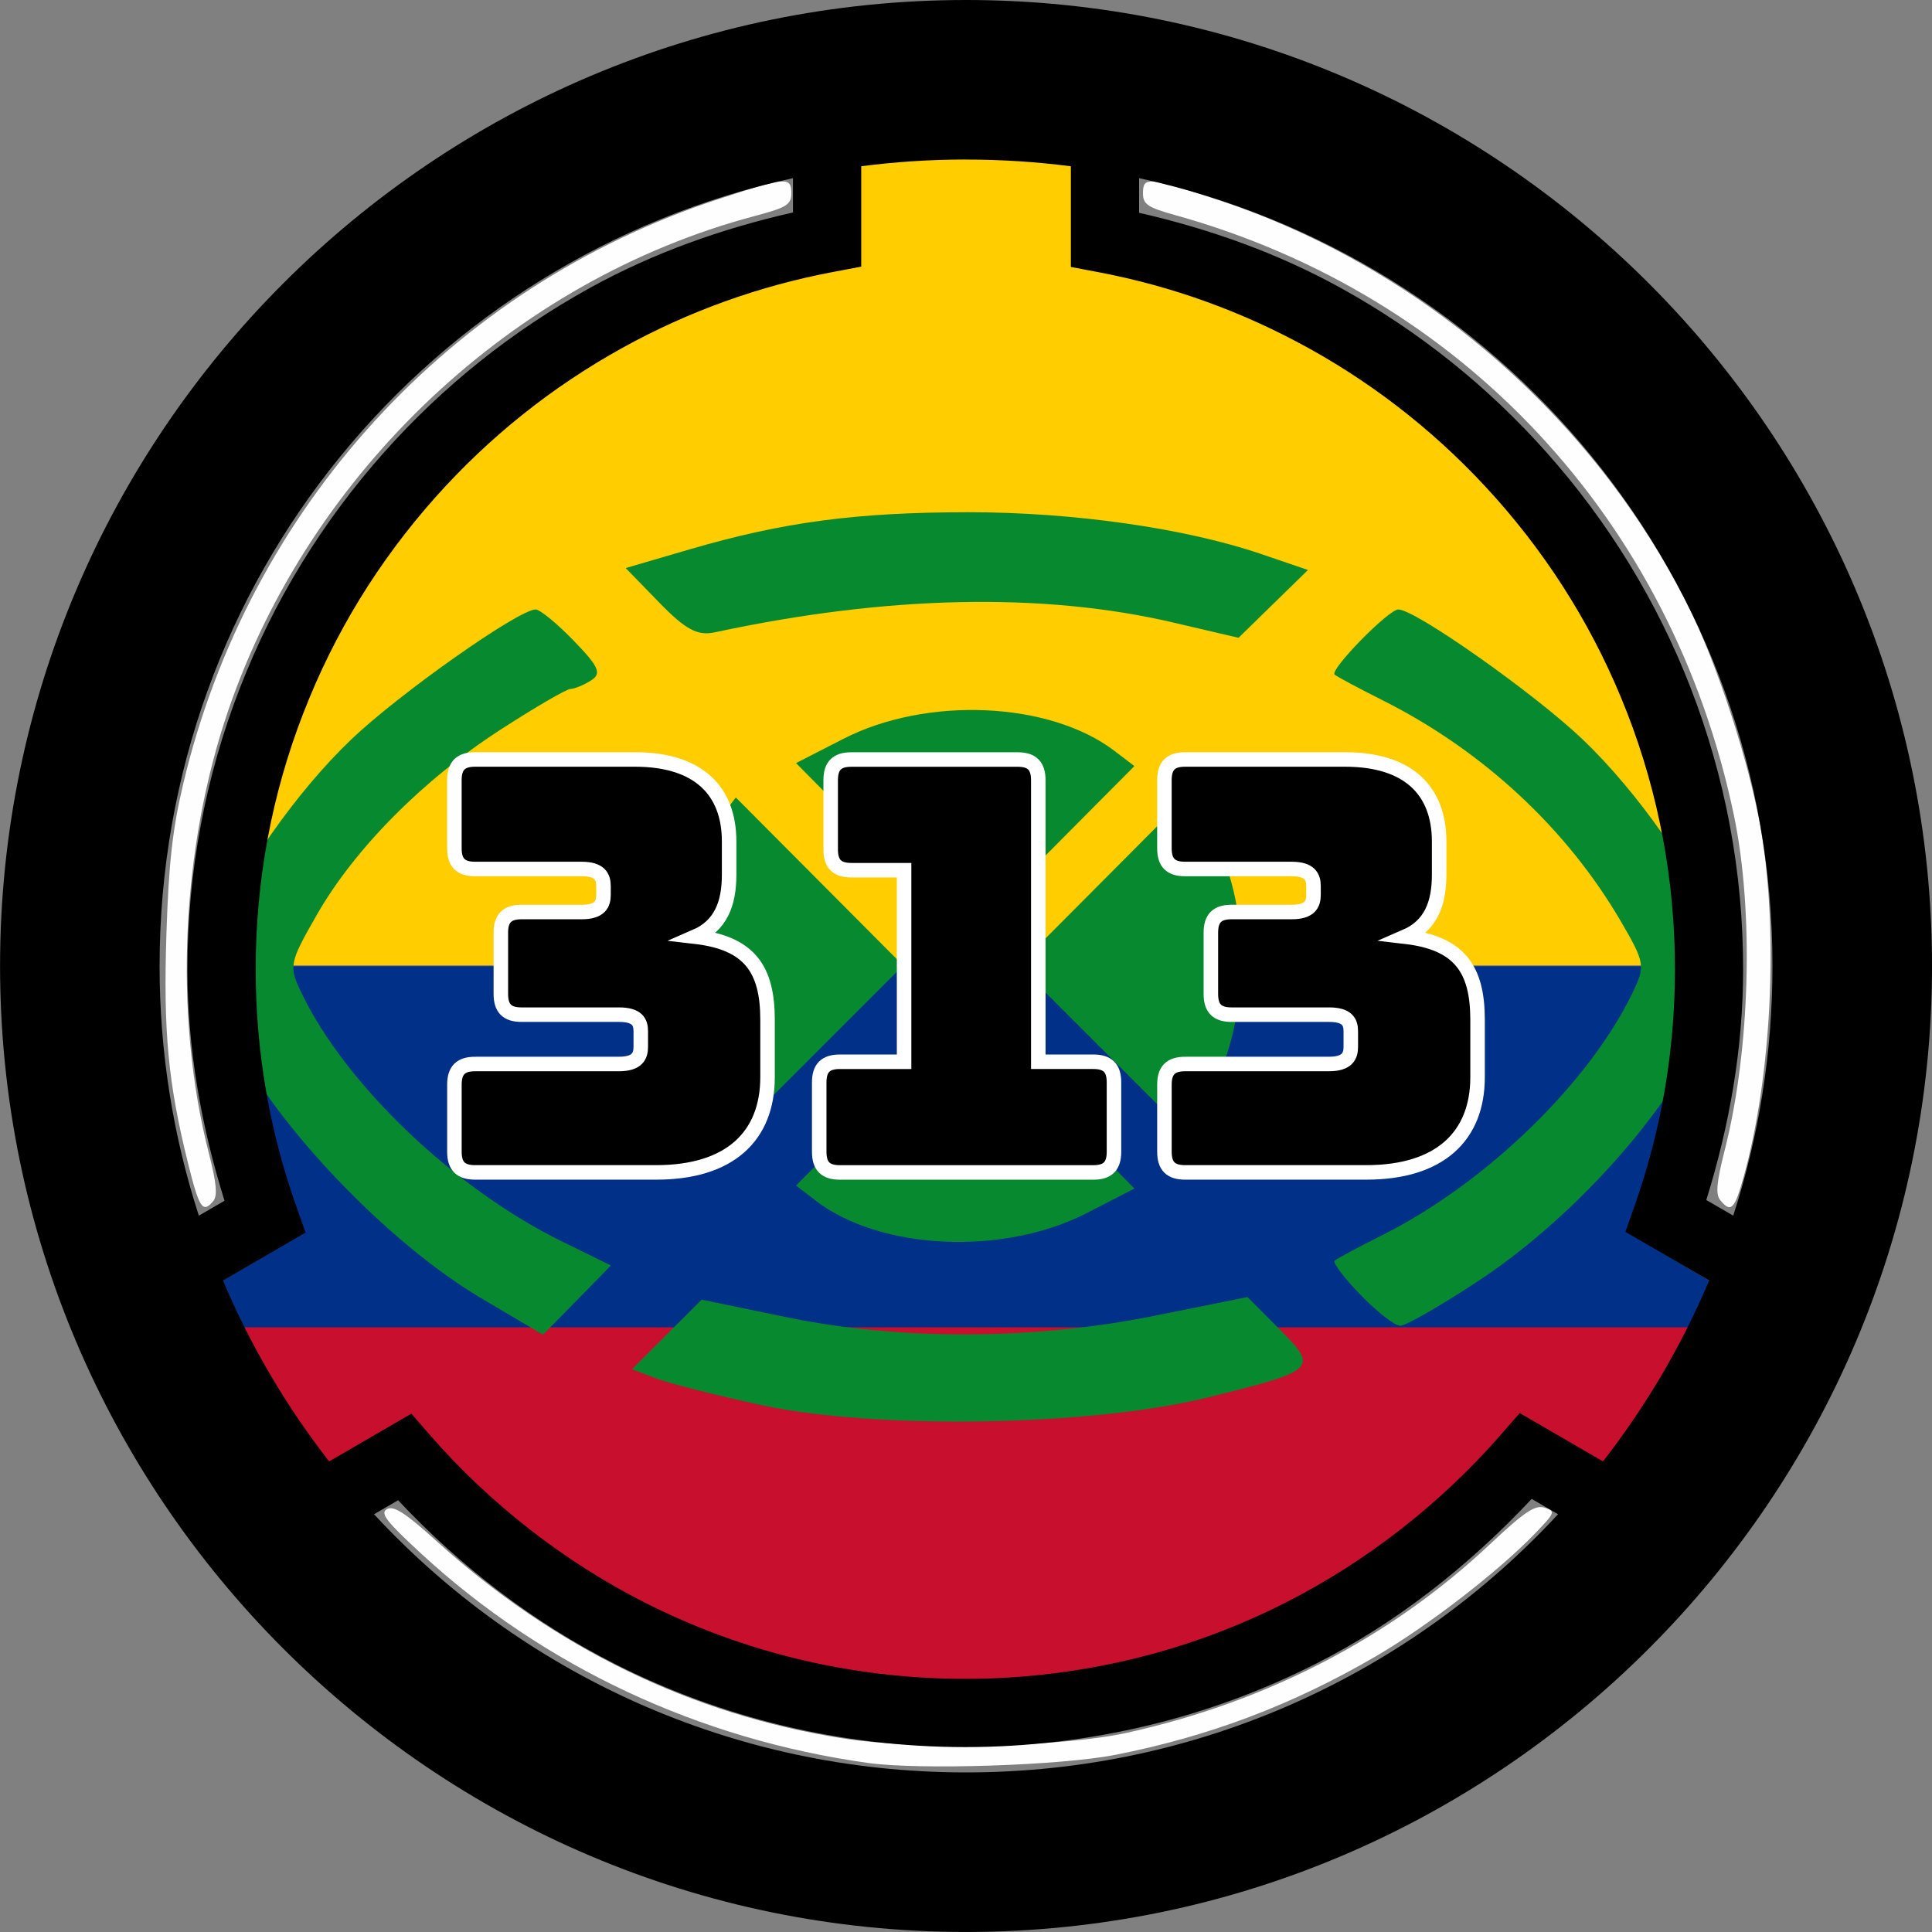
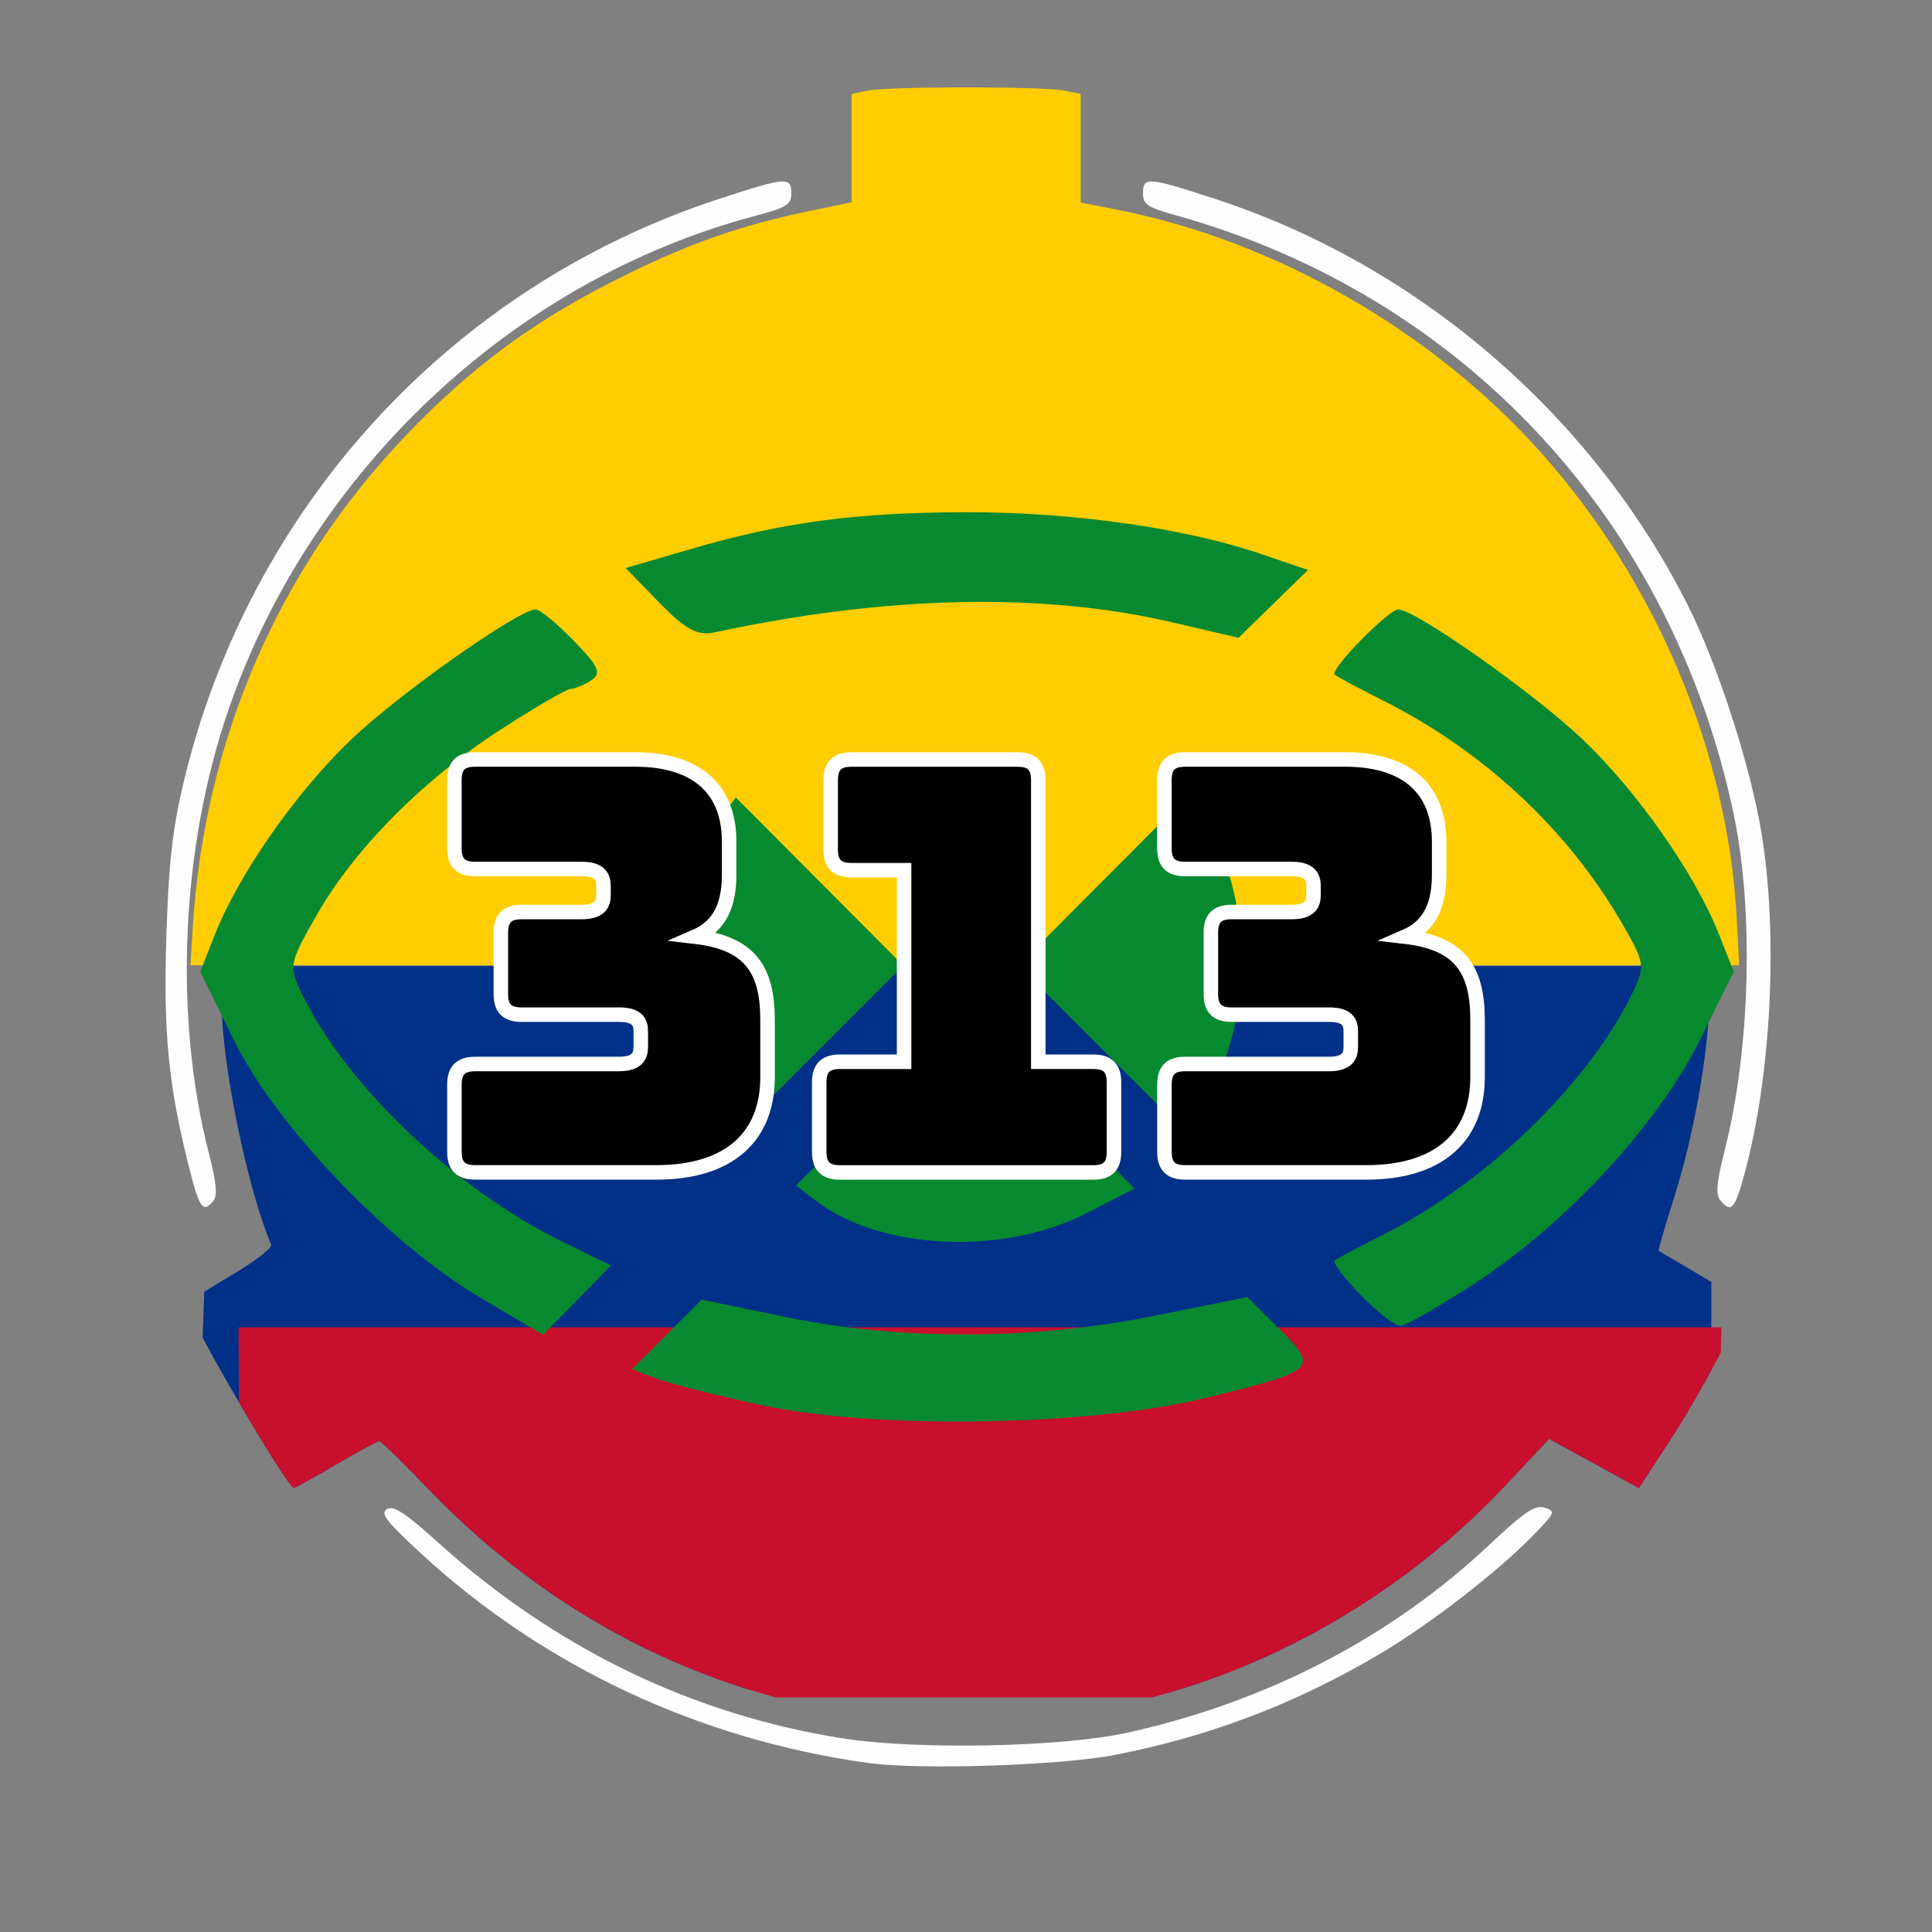
<svg xmlns="http://www.w3.org/2000/svg" width="133.1mm" height="133.1mm" version="1.1" viewBox="0 0 133.1 133.1">
  <rect x="0" y="0" width="133.1" height="133.1" fill="#808080" stroke="none" />
  <title>Site-313</title>
  <defs>
    <clipPath id="clipPath15377">
      <path d="m411.61 607.61c-55.702-9.586-105.74-41.28-145.68-92.276-8.289-10.583-15.534-19.242-16.102-19.242s-7.016 4.277-14.331 9.504c-7.315 5.227-13.566 9.504-13.892 9.504-2.349 0-35.491-69.629-35.491-74.565 0-0.577 6.458-5.685 14.351-11.353 7.893-5.668 13.983-11.375 13.534-12.681-7.98-23.204-16.384-73.33-16.384-97.723v-15.132h492.64l-0.01 13.661c-0.01 20.081-4.988 54.706-11.434 79.551-3.112 11.996-5.477 21.967-5.255 22.159 0.222 0.192 6.658 4.83 14.301 10.307 7.644 5.477 13.898 10.472 13.898 11.101 0 3.526-15.319 38.258-24.3 55.093l-10.466 19.619-29.716-19.96-14.144 18.456c-33.675 43.941-77.412 75.048-124.38 88.467-23.202 6.629-65.216 9.287-87.145 5.513z" fill="#dc143c" fill-rule="evenodd" stroke-width="11.292" />
    </clipPath>
  </defs>
  <g transform="translate(-57.427 -70.438)">
    <g transform="matrix(.208 0 0 .17 31.597 85.379)" clip-path="url(#clipPath15377)">
      <path d="m195.67 300h495.33v300l-503.66-5.095z" fill="#003087" />
      <path d="m203.17 450h491.17l-3.331 150h-487.01z" fill="#c8102e" />
    </g>
    <g fill="#fff" fill-opacity=".992" fill-rule="evenodd" stroke-width="5.399">
      <path transform="matrix(.265 0 0 .265 57.427 70.189)" d="m225.71 459.26c-43.865-6.088-84.333-25.036-116.19-54.403-9.14-8.425-10.776-10.552-8.914-11.593 1.738-0.973 4.768 0.979 12.765 8.221 30.82 27.914 66.482 45.225 105.89 51.405 19.138 3.001 56.728 2.26 73.592-1.45 36.423-8.013 68.678-24.753 94.504-49.047 8.956-8.425 11.722-10.278 14.175-9.499 2.898 0.92 2.777 1.25-2.459 6.697-9.413 9.794-27.708 23.926-41.177 31.808-21.703 12.7-43.491 20.953-68.007 25.758-14.071 2.758-50.792 3.961-64.18 2.103z" />
      <path transform="matrix(.265 0 0 .265 57.427 70.189)" d="m447.25 312.99c-1.287-1.551-1.02-4.568 1.172-13.214 6.593-26.009 7.56-61.935 2.34-86.919-16.022-76.671-70.564-135.23-145.3-156.01-7.107-1.976-8.321-2.8-8.321-5.651 0-4.369 1.288-4.265 18.945 1.518 52.673 17.254 97.837 56.125 122.72 105.62 7.697 15.31 16.162 41.414 19.07 58.808 4.493 26.884 2.618 63.862-4.546 89.643-2.385 8.584-3.317 9.535-6.081 6.205z" />
      <path transform="matrix(.265 0 0 .265 57.427 70.189)" d="m48.851 303.21c-5.142-20.694-6.402-34.082-5.587-59.392 0.593-18.416 1.579-27.262 4.346-38.981 16.976-71.892 69.498-129.31 139.16-152.13 17.674-5.79 18.945-5.89 18.945-1.496 0 2.942-1.198 3.678-9.643 5.922-62.528 16.618-115.36 66.241-136.7 128.39-12.343 35.955-14.252 79.561-5.05 115.34 1.943 7.553 2.259 10.943 1.147 12.283-2.767 3.334-3.656 2-6.621-9.935z" />
    </g>
    <path transform="matrix(.265 0 0 .265 57.427 70.189)" d="m227.34 434.91c-41.512-5.764-78.8-24.821-108.57-55.483-6.177-6.363-11.577-11.569-12-11.569-0.423 0-5.229 2.571-10.68 5.714-5.451 3.143-10.11 5.714-10.353 5.714-1.751 0-26.45-41.866-26.45-44.834 0-0.347 4.813-3.418 10.695-6.826 5.882-3.408 10.421-6.839 10.086-7.625-5.947-13.952-12.21-44.091-12.21-58.759v-9.099h367.14l-6e-3 8.214c-9e-3 12.074-3.717 32.893-8.521 47.832-2.32 7.213-4.082 13.208-3.917 13.323s4.962 2.904 10.658 6.197c5.696 3.293 10.357 6.297 10.357 6.675 0 2.12-11.417 23.004-18.11 33.126l-7.8 11.796-22.146-12.002-10.541 11.097c-25.097 26.42-57.691 45.125-92.695 53.193-17.291 3.986-48.603 5.584-64.945 3.315z" fill="none" stroke-width="7.559" />
    <path d="m70.703 134.39c0.778-12.892 5.876-24.704 14.622-33.883 4.706-4.939 9.154-8.178 15.433-11.241 4.349-2.121 7.815-3.325 12.241-4.251l3.097-0.648v-7.453l1.096-0.232c1.423-0.301 12.162-0.301 13.585 0l1.096 0.232v7.473l2.556 0.505c10.907 2.156 21.723 8.368 29.206 16.774 7.888 8.86 12.822 20.596 13.432 31.944l0.179 3.33h-106.7z" fill="#ffcd00" />
    <g transform="matrix(1.138 0 0 1.138 -17.161 -18.607)" fill="#078930" fill-rule="evenodd">
      <g stroke-width="8.081">
        <path transform="matrix(.265 0 0 .265 57.427 70.438)" d="m140.41 325.95c-21.079-12.505-46.704-39.266-56.315-58.813l-7.724-15.707 3.374-8.537c5.436-13.754 18.56-32.519 31.135-44.513 11.008-10.5 38.226-29.684 42.115-29.684 0.976 0 4.898 3.222 8.714 7.159 5.755 5.938 6.426 7.484 3.932 9.06-1.654 1.046-3.757 1.915-4.674 1.932s-8.128 4.211-16.024 9.319c-17.705 11.453-33.292 27.171-41.946 42.296-6.297 11.006-6.441 11.735-3.508 17.826 10.155 21.094 35.06 44.819 59.728 56.898l10.962 5.367-7.717 7.903c-4.245 4.347-7.76 7.898-7.812 7.892-0.052-6e-3 -6.459-3.787-14.237-8.401z" stop-color="#000000" style="paint-order:stroke fill markers" />
        <path transform="matrix(.265 0 0 .265 57.427 70.438)" d="m181.23 167.12-7.671-7.884 14.742-4.305c21.252-6.206 37.957-8.429 63.47-8.447 24.006-0.016 49.669 3.645 66.991 9.558l10.663 3.639-15.863 15.489-14.853-3.476c-29.818-6.978-65.55-6.22-104.76 2.221-3.977 0.856-6.681-0.588-12.722-6.796z" stop-color="#000000" style="paint-order:stroke fill markers" />
        <path transform="matrix(.265 0 0 .265 57.427 70.438)" d="m341.46 325.3c-3.753-3.872-6.432-7.4-5.952-7.838 0.48-0.439 5.431-3.087 11.003-5.884 23.547-11.823 47.143-34.697 57.076-55.332 2.933-6.092 2.809-6.857-2.6-16.162-12.371-21.279-31.575-39.125-54.475-50.624-5.572-2.798-10.524-5.446-11.003-5.884-1.181-1.079 12.315-14.879 14.552-14.879 3.889 0 31.107 19.184 42.115 29.684 12.575 11.994 25.7 30.759 31.135 44.513l3.374 8.537-7.567 15.315c-9.542 19.312-30.339 41.932-51.058 55.534-8.43 5.535-16.328 10.063-17.551 10.063-1.222 0-5.293-3.168-9.047-7.041z" stop-color="#000000" style="paint-order:stroke fill markers" />
        <path transform="matrix(.265 0 0 .265 57.427 70.438)" d="m204.68 350.48c-10.209-2.2-21.063-4.951-24.119-6.113l-5.557-2.113 15.914-15.881 19.193 3.968c26.031 5.382 56.567 5.284 84.167-0.271l21.328-4.293 7.357 7.38c8.957 8.985 8.487 9.42-16.887 15.65-26.292 6.455-75.435 7.266-101.39 1.672z" stop-color="#000000" style="paint-order:stroke fill markers" />
      </g>
      <path d="m108.45 144.13c-2.559-5.05-2.229-12.481 0.727-16.4l0.91-1.206 10.131 10.173-10.31 10.31z" stop-color="#000000" stroke-width="2.138" style="paint-order:stroke fill markers" />
-       <path d="m116.61 122.97c5.05-2.586 12.481-2.253 16.4 0.735l1.206 0.919-10.173 10.238-10.31-10.419z" stop-color="#000000" stroke-width="2.149" style="paint-order:stroke fill markers" />
      <path d="m131.34 151.68c-5.05 2.598-12.481 2.263-16.4-0.738l-1.206-0.924 10.173-10.285 10.31 10.467z" stop-color="#000000" stroke-width="2.154" style="paint-order:stroke fill markers" />
      <path d="m138.97 144.13c2.559-5.05 2.229-12.481-0.727-16.4l-0.91-1.206-10.131 10.173 10.31 10.31z" stop-color="#000000" stroke-width="2.138" style="paint-order:stroke fill markers" />
    </g>
    <g stroke="#fff" aria-label="313">
      <path d="m90.155 143.74c-0.988 0-1.422 0.435-1.422 1.422v4.623c0 0.988 0.435 1.422 1.422 1.422h12.485c5.057 0 7.665-2.489 7.665-6.559v-3.951c0-3.477-1.225-5.295-4.978-5.729 1.738-0.751 2.331-2.252 2.331-4.267v-2.292c0-3.477-2.094-5.65-6.48-5.65h-11.024c-0.988 0-1.422 0.435-1.422 1.422v4.702c0 0.988 0.435 1.422 1.422 1.422h7.349c1.264 0 1.501 0.553 1.501 1.185v0.593c0 0.632-0.237 1.185-1.501 1.185h-4.149c-0.988 0-1.422 0.435-1.422 1.422v4.228c0 0.988 0.435 1.422 1.422 1.422h6.717c1.264 0 1.501 0.514 1.501 1.146v1.067c0 0.632-0.237 1.185-1.501 1.185z" />
      <path d="m132.75 151.21c0.988 0 1.422-0.435 1.422-1.422v-4.781c0-0.988-0.435-1.422-1.422-1.422h-3.793v-19.4c0-0.988-0.435-1.422-1.422-1.422h-11.458c-0.988 0-1.422 0.435-1.422 1.422v4.781c0 0.988 0.435 1.422 1.422 1.422h3.635v13.197h-4.425c-0.988 0-1.422 0.435-1.422 1.422v4.781c0 0.988 0.435 1.422 1.422 1.422z" />
      <path d="m139.07 143.74c-0.988 0-1.422 0.435-1.422 1.422v4.623c0 0.988 0.435 1.422 1.422 1.422h12.485c5.057 0 7.665-2.489 7.665-6.559v-3.951c0-3.477-1.225-5.295-4.978-5.729 1.738-0.751 2.331-2.252 2.331-4.267v-2.292c0-3.477-2.094-5.65-6.48-5.65h-11.024c-0.988 0-1.422 0.435-1.422 1.422v4.702c0 0.988 0.435 1.422 1.422 1.422h7.349c1.264 0 1.501 0.553 1.501 1.185v0.593c0 0.632-0.237 1.185-1.501 1.185h-4.149c-0.988 0-1.422 0.435-1.422 1.422v4.228c0 0.988 0.435 1.422 1.422 1.422h6.717c1.264 0 1.501 0.514 1.501 1.146v1.067c0 0.632-0.237 1.185-1.501 1.185z" />
    </g>
-     <path d="m123.98 70.438c-36.689 0-66.549 29.86-66.549 66.549s29.86 66.549 66.549 66.549 66.549-29.86 66.549-66.549-29.86-66.549-66.549-66.549zm0 10.992c2.449 0 4.859 0.159 7.222 0.464v6.934l1.911 0.363c5.085 0.966 9.95 2.727 14.496 5.248v-0.003c4.839 2.684 9.164 6.15 12.856 10.299 3.901 4.385 6.946 9.358 9.055 14.797v3e-3h3e-3c2.187 5.635 3.295 11.573 3.295 17.678 0 5.595-0.933 11.053-2.767 16.256l-0.646 1.835 5.771 3.351c-1.896 4.488-4.366 8.671-7.315 12.462l-5.737-3.329-1.275 1.461c-4.151 4.765-9.285 8.778-14.875 11.606l-3e-3 3e-3c-3.347 1.696-6.891 3.002-10.53 3.875-3.748 0.901-7.622 1.365-11.514 1.365-3.887 0-7.76-0.459-11.498-1.359h-3e-3c-3.638-0.874-7.175-2.178-10.525-3.869-5.584-2.822-10.718-6.822-14.861-11.578l-1.274-1.463-5.663 3.289c-2.95-3.791-5.419-7.973-7.315-12.462l5.693-3.304-0.653-1.838c-1.847-5.215-2.785-10.693-2.785-16.301 0-6.112 1.107-12.057 3.301-17.698h0.003v-3e-3c2.115-5.452 5.165-10.426 9.08-14.818 3.704-4.155 8.035-7.612 12.889-10.297 4.552-2.514 9.43-4.267 14.529-5.227l1.914-0.362v-6.917c2.364-0.305 4.774-0.464 7.223-0.464zm-11.922 1.28v2.365c-4.885 1.109-9.613 2.779-14.016 5.211l-0.003 0.003c-5.314 2.939-10.069 6.733-14.123 11.281-4.282 4.804-7.635 10.272-9.953 16.246-2.404 6.182-3.623 12.717-3.623 19.399 0 5.461 0.946 10.797 2.555 15.945l-1.769 1.027c-1.753-5.413-2.704-11.192-2.704-17.199 0-26.654 18.643-48.84 43.635-54.277zm23.844 0c24.992 5.437 43.635 27.624 43.635 54.277 0 6.008-0.95 11.787-2.704 17.2l-1.855-1.077c1.597-5.133 2.537-10.449 2.537-15.896 0-6.675-1.217-13.203-3.613-19.377v-3e-3c-2.311-5.96-5.658-11.426-9.925-16.223-4.04-4.541-8.787-8.343-14.088-11.283-4.397-2.438-9.112-4.115-13.986-5.23zm27.045 90.992 1.818 1.055c-10.138 10.946-24.641 17.787-40.785 17.787-16.143 0-30.647-6.841-40.785-17.787l1.658-0.963c4.293 4.578 9.364 8.459 14.928 11.27v3e-3c3.669 1.853 7.548 3.284 11.545 4.244 4.103 0.988 8.344 1.488 12.6 1.488 4.264 0 8.504-0.509 12.611-1.496 3.997-0.96 7.882-2.391 11.555-4.252 5.564-2.815 10.562-6.771 14.855-11.348z" color="#000000" color-rendering="auto" dominant-baseline="auto" image-rendering="auto" shape-rendering="auto" solid-color="#000000" style="font-feature-settings:normal;font-variant-alternates:normal;font-variant-caps:normal;font-variant-ligatures:normal;font-variant-numeric:normal;font-variant-position:normal;isolation:auto;mix-blend-mode:normal;paint-order:markers stroke fill;shape-padding:0;text-decoration-color:#000000;text-decoration-line:none;text-decoration-style:solid;text-indent:0;text-orientation:mixed;text-transform:none;white-space:normal" />
  </g>
</svg>